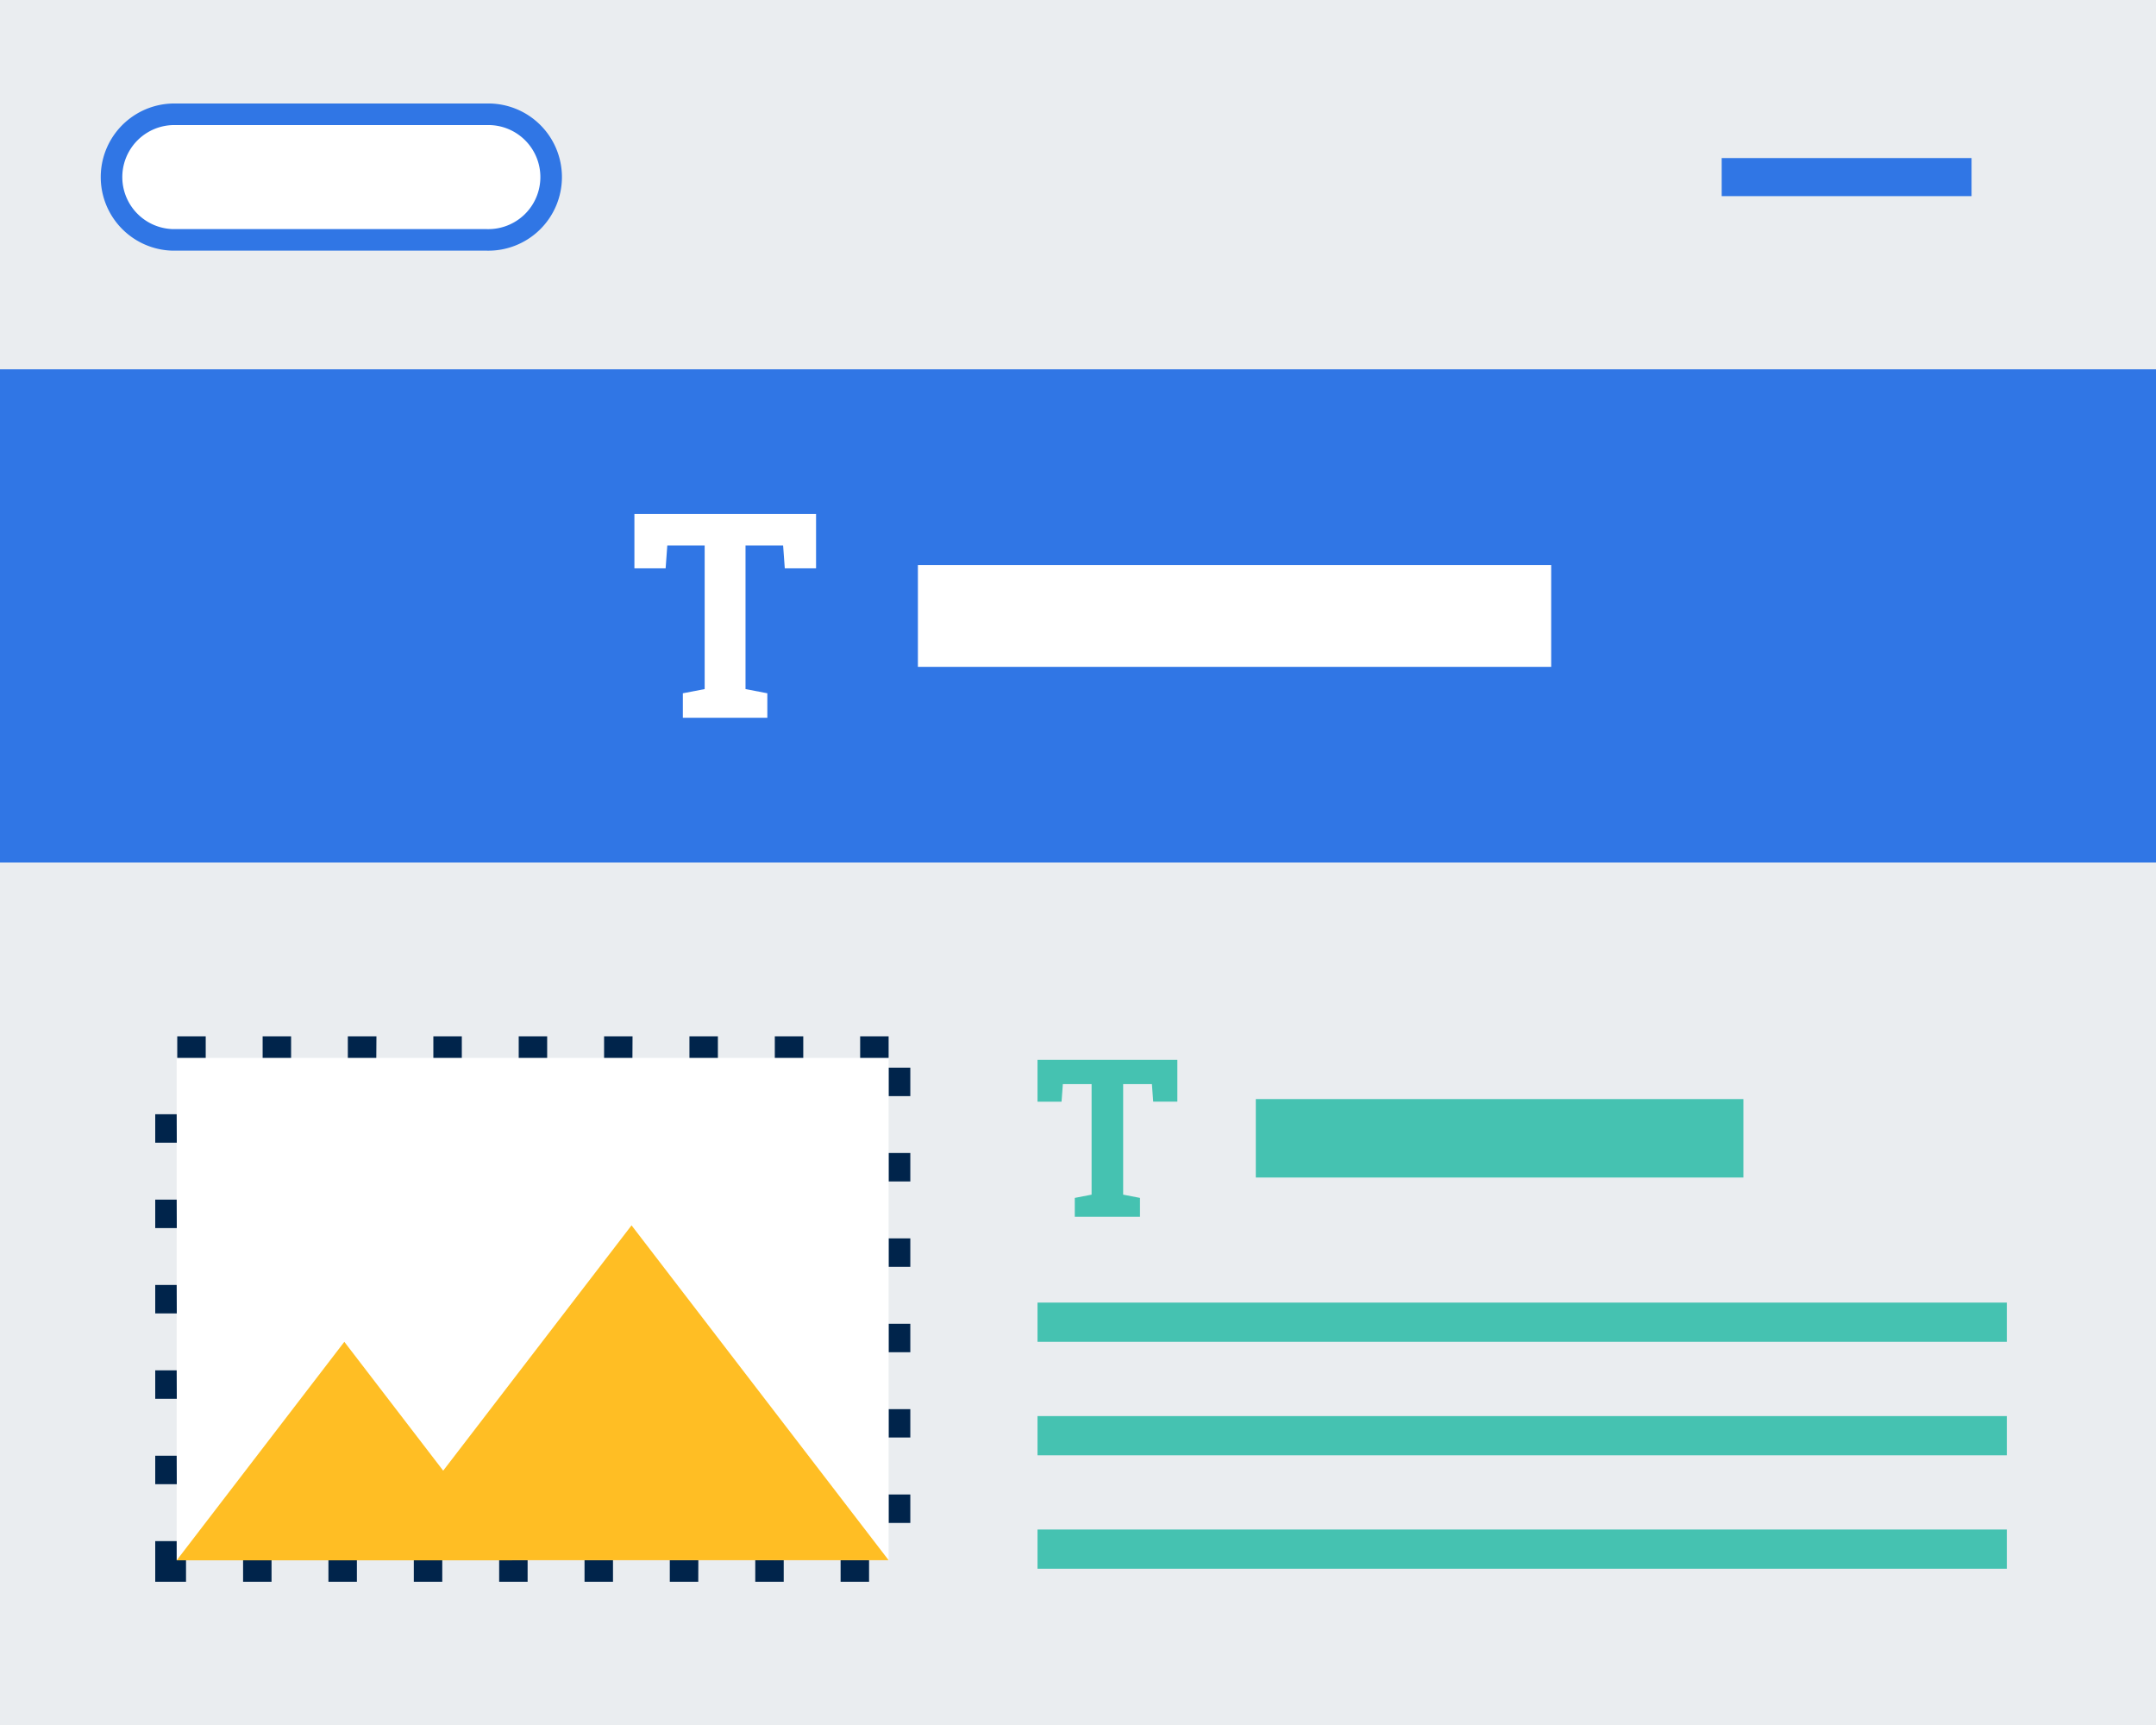
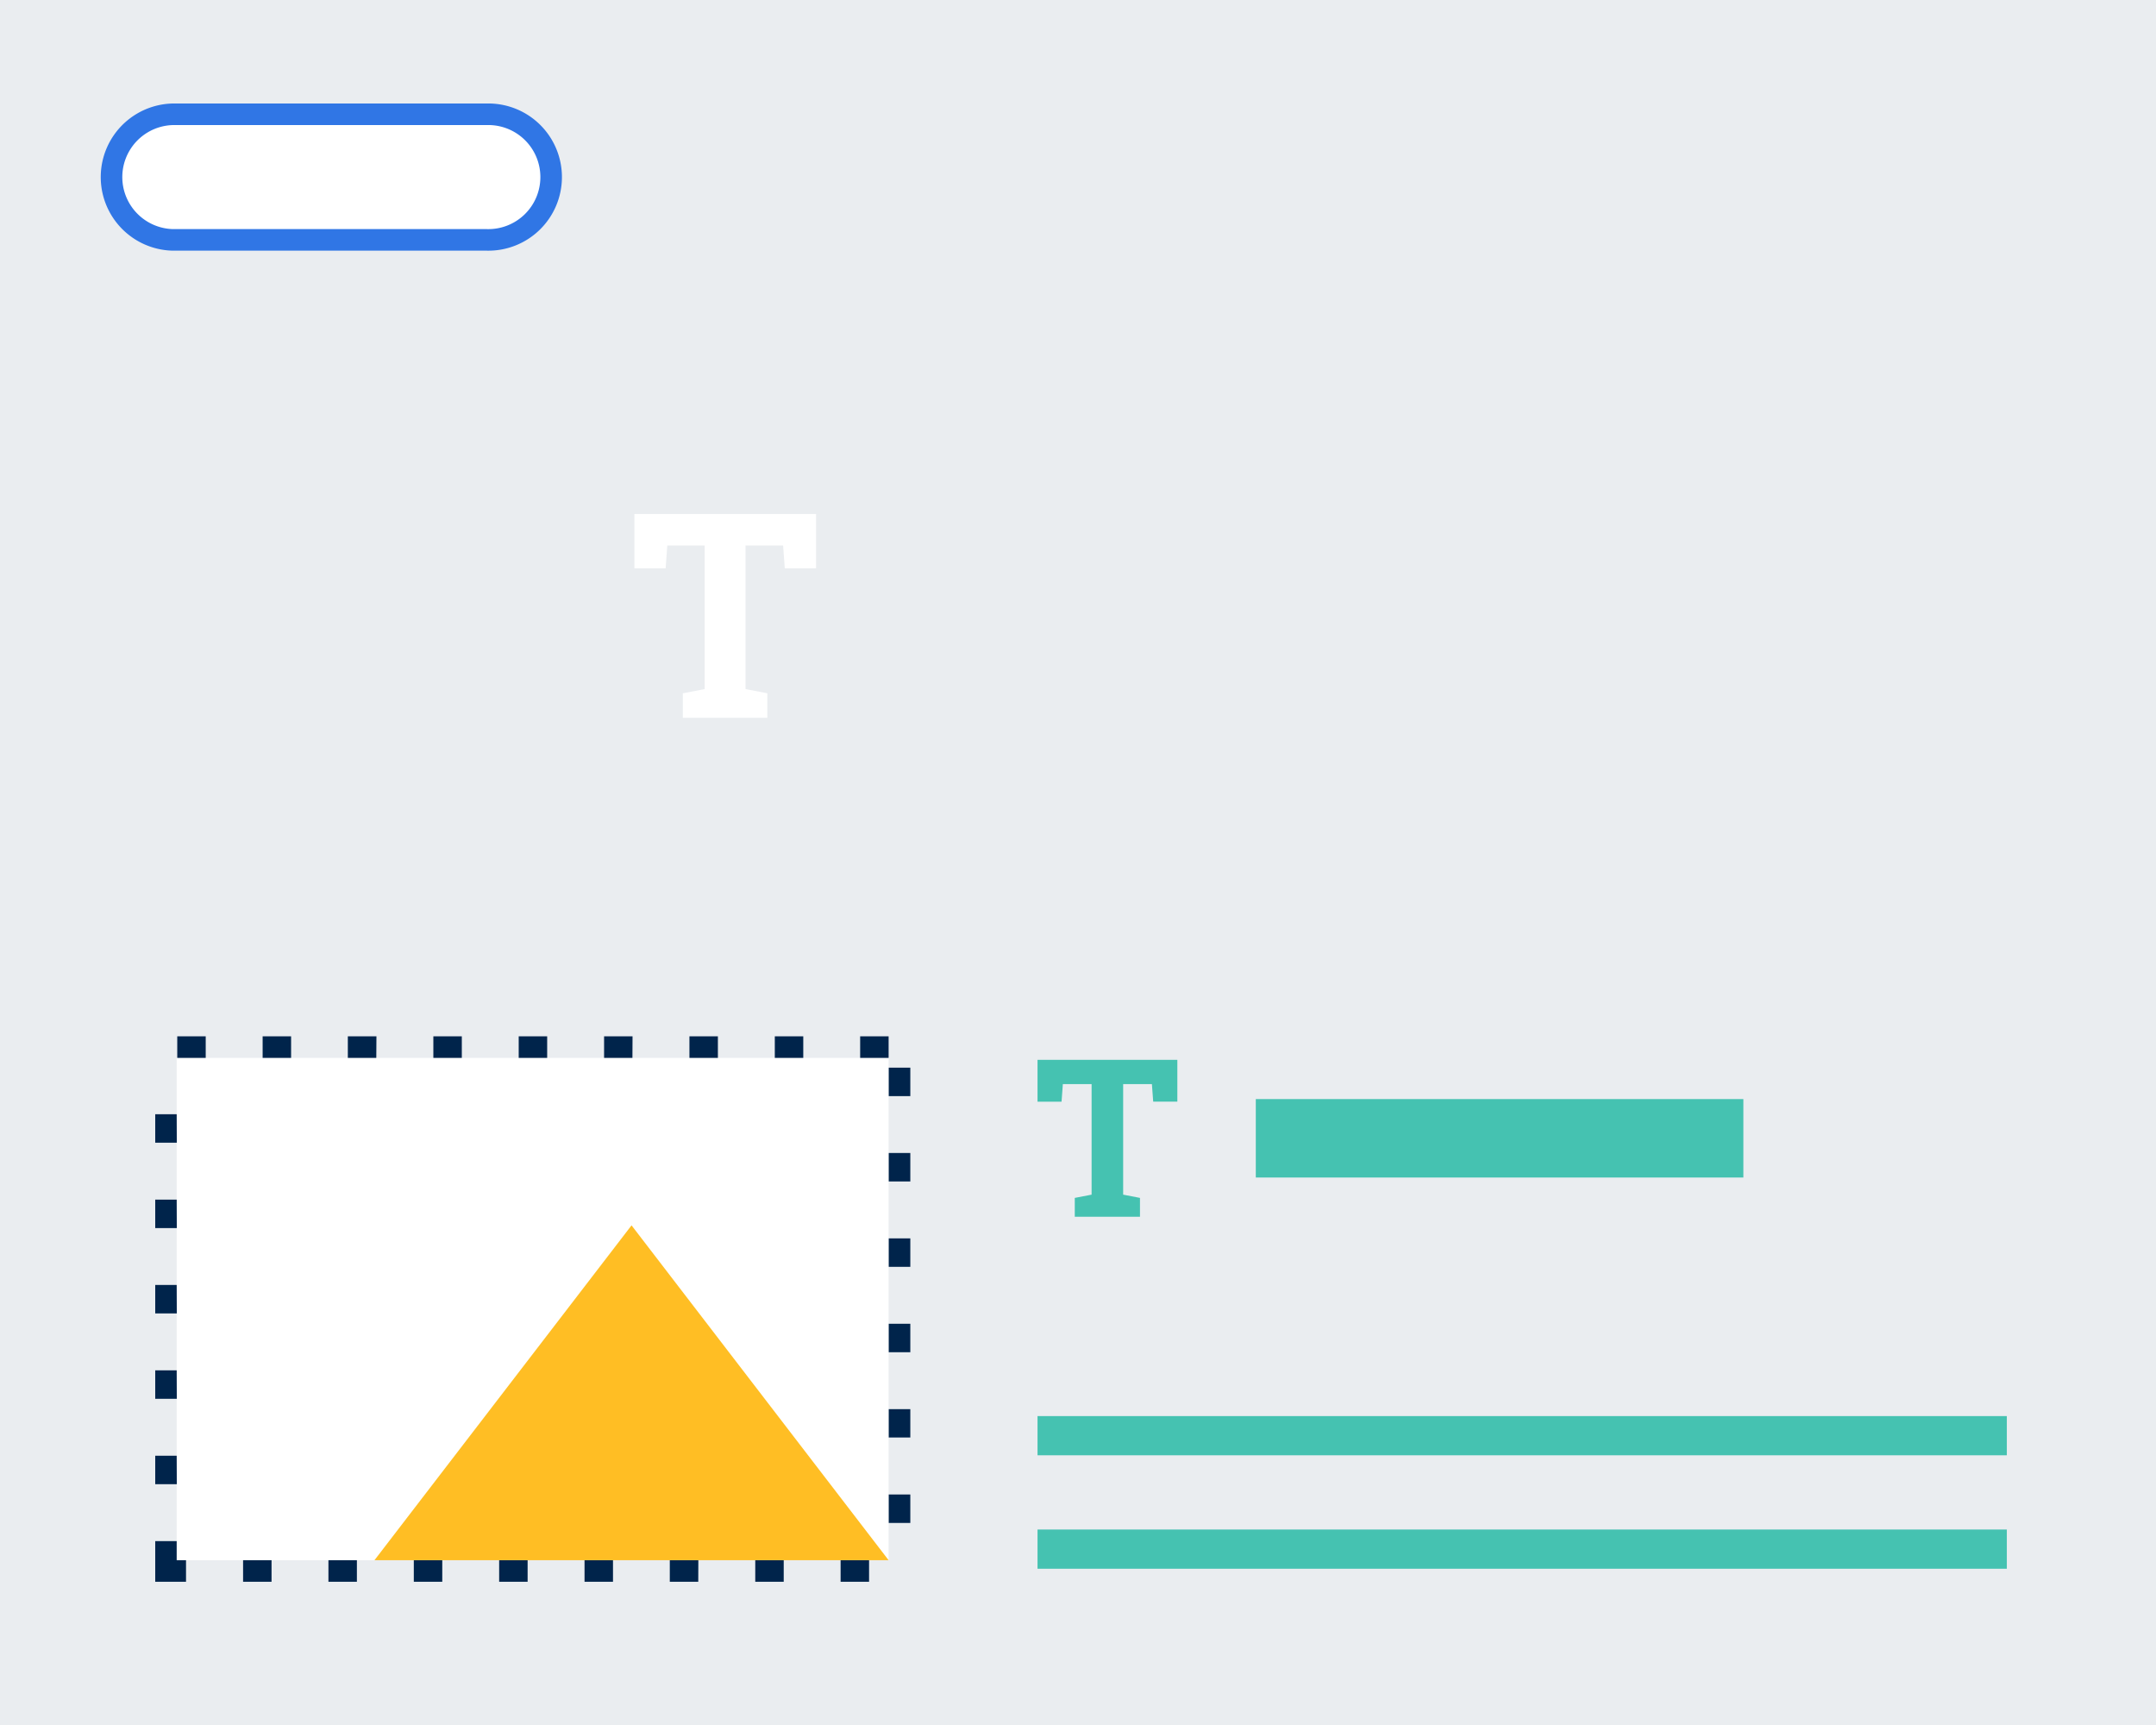
<svg xmlns="http://www.w3.org/2000/svg" width="75" height="60" viewBox="0 0 75 60">
  <defs>
    <style>.a,.e{fill:none;}.b{fill:#eaedf0;}.c{clip-path:url(#a);}.d{fill:#fff;}.e{stroke:#3076e5;stroke-miterlimit:10;stroke-width:0.75px;}.f{fill:#3076e5;}.g{fill:#00244b;}.h{fill:#ffbe24;}.i{fill:#45c2b1;}</style>
    <clipPath id="a">
      <rect class="a" width="75" height="60" />
    </clipPath>
  </defs>
  <rect class="b" width="75" height="60" />
  <g class="c">
    <path class="d" d="M16.941,8.344H6.018a2.185,2.185,0,0,1,0-4.369H16.941a2.185,2.185,0,1,1,0,4.369" />
    <path class="e" d="M16.941,8.344H6.018a2.185,2.185,0,0,1,0-4.369H16.941a2.185,2.185,0,1,1,0,4.369Z" />
-     <rect class="f" width="8.692" height="1.324" transform="translate(59.892 5.498)" />
-     <rect class="f" width="75" height="17.154" transform="translate(0 12.846)" />
    <rect class="d" width="24.766" height="17.471" transform="translate(6.146 36.797)" />
    <path class="g" d="M30.912,36.047h-.99v.75h.99Zm-2.969,0h-.99v.75h.99Zm-2.97,0h-.99v.75h.99Zm-2.969,0h-.99v.75H22Zm-2.97,0h-.99v.75h.99Zm-2.969,0h-.99v.75h.99Zm-2.97,0H12.1v.75h.99Zm-2.969,0h-.99v.75h.99Zm-2.97,0h-.99v.75h.99Zm-1.01,2.709H5.4v.99h.75Zm0,2.97H5.4v.99h.75Zm0,2.969H5.4v.99h.75Zm0,2.97H5.4v.99h.75Zm0,2.969H5.4v.99h.75Zm0,2.97H5.4v1.414H6.471v-.75H6.146Zm3.3.664h-.99v.75h.99Zm2.969,0h-.99v.75h.99Zm2.97,0h-.99v.75h.99Zm2.969,0h-.99v.75h.99Zm2.97,0h-.99v.75h.99Zm2.969,0H23.3v.75h.99Zm2.97,0h-.99v.75h.99Zm2.969,0h-.99v.75h.99Zm1.435-2.285h-.75v.99h.75Zm0-2.969h-.75V50h.75Zm0-2.97h-.75v.99h.75Zm0-2.969h-.75v.99h.75Zm0-2.97h-.75v.99h.75Zm0-2.969h-.75v.99h.75Z" />
-     <path class="h" d="M11.978,46.672l-5.832,7.6H17.81Z" />
    <path class="h" d="M21.969,42.621,13.026,54.268H30.912Z" />
    <path class="d" d="M28.388,17.879v1.889H27.3l-.058-.794H25.934v4.994l.759.146v.852H23.754v-.852l.759-.146V18.974h-1.3l-.058.794H22.069V17.879Z" />
-     <rect class="d" width="22.03" height="3.543" transform="translate(31.931 19.652)" />
    <path class="i" d="M40.956,36.865v1.454h-.84l-.045-.611h-1v3.845l.585.113v.656H37.388v-.656l.585-.113V37.708h-1l-.045.611h-.836V36.865Z" />
    <rect class="i" width="16.961" height="2.728" transform="translate(43.685 38.229)" />
-     <rect class="i" width="33.719" height="1.364" transform="translate(36.092 45.308)" />
    <rect class="i" width="33.719" height="1.364" transform="translate(36.092 49.255)" />
    <rect class="i" width="33.719" height="1.364" transform="translate(36.092 53.201)" />
  </g>
</svg>